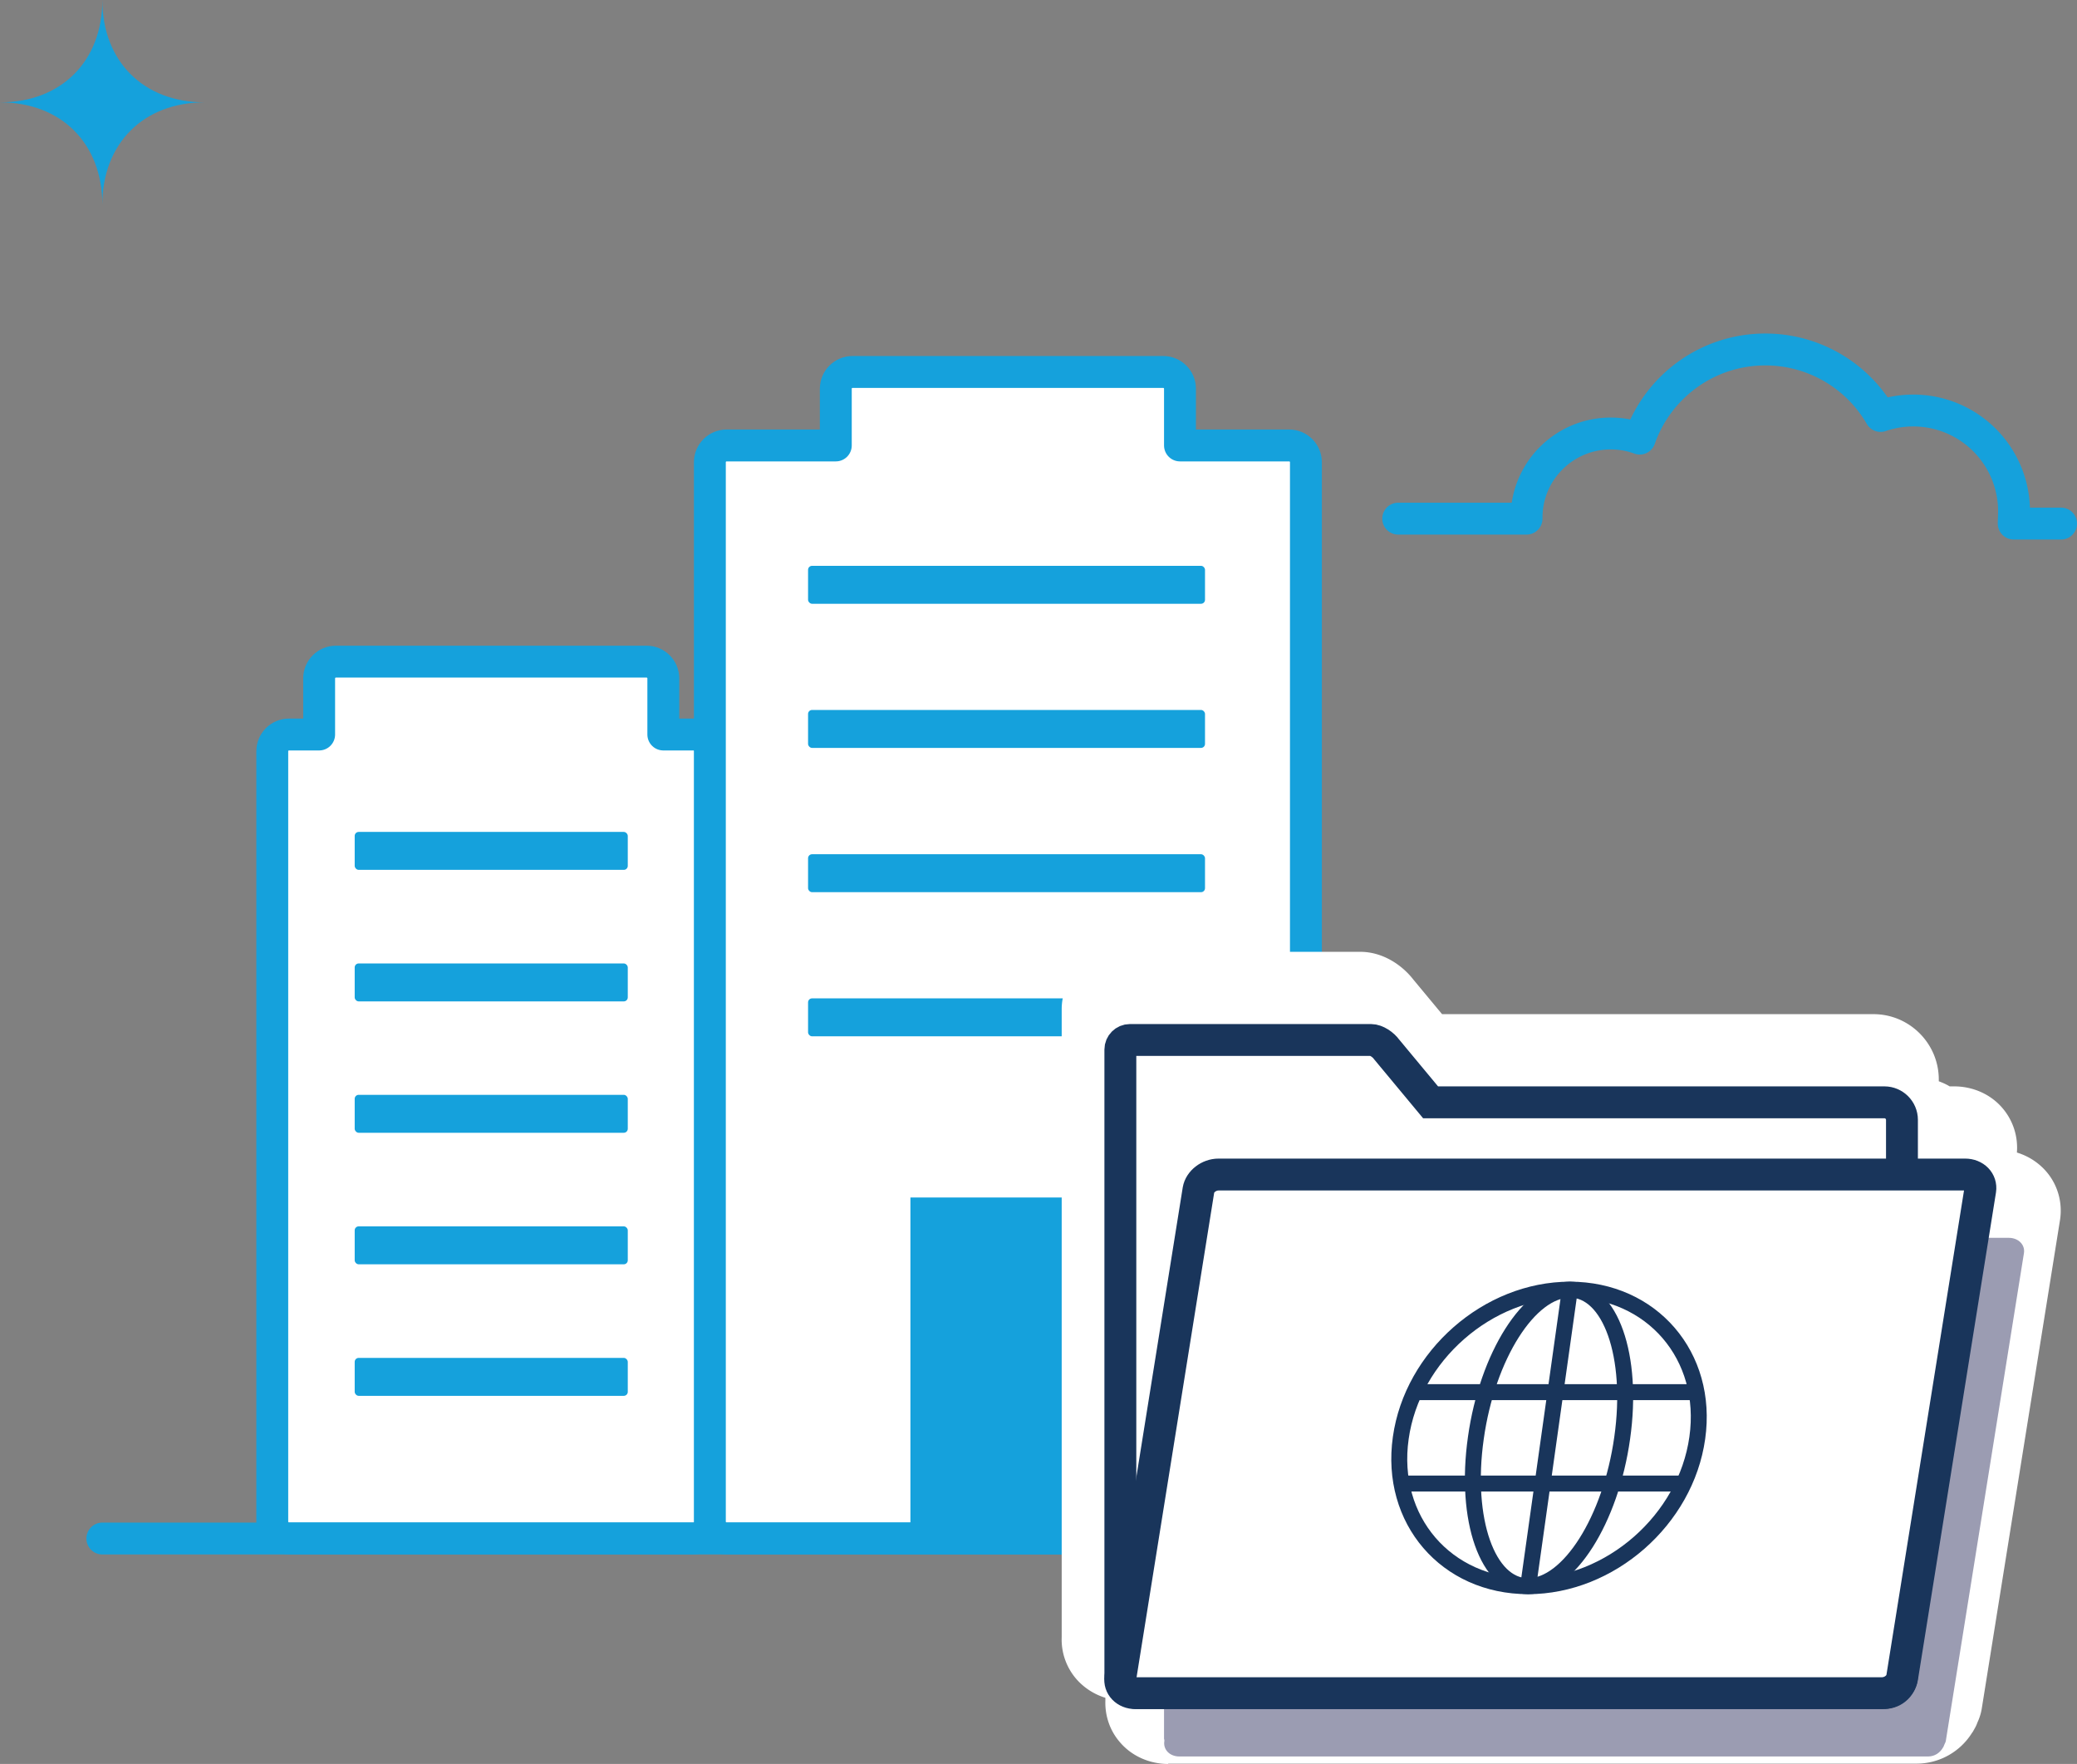
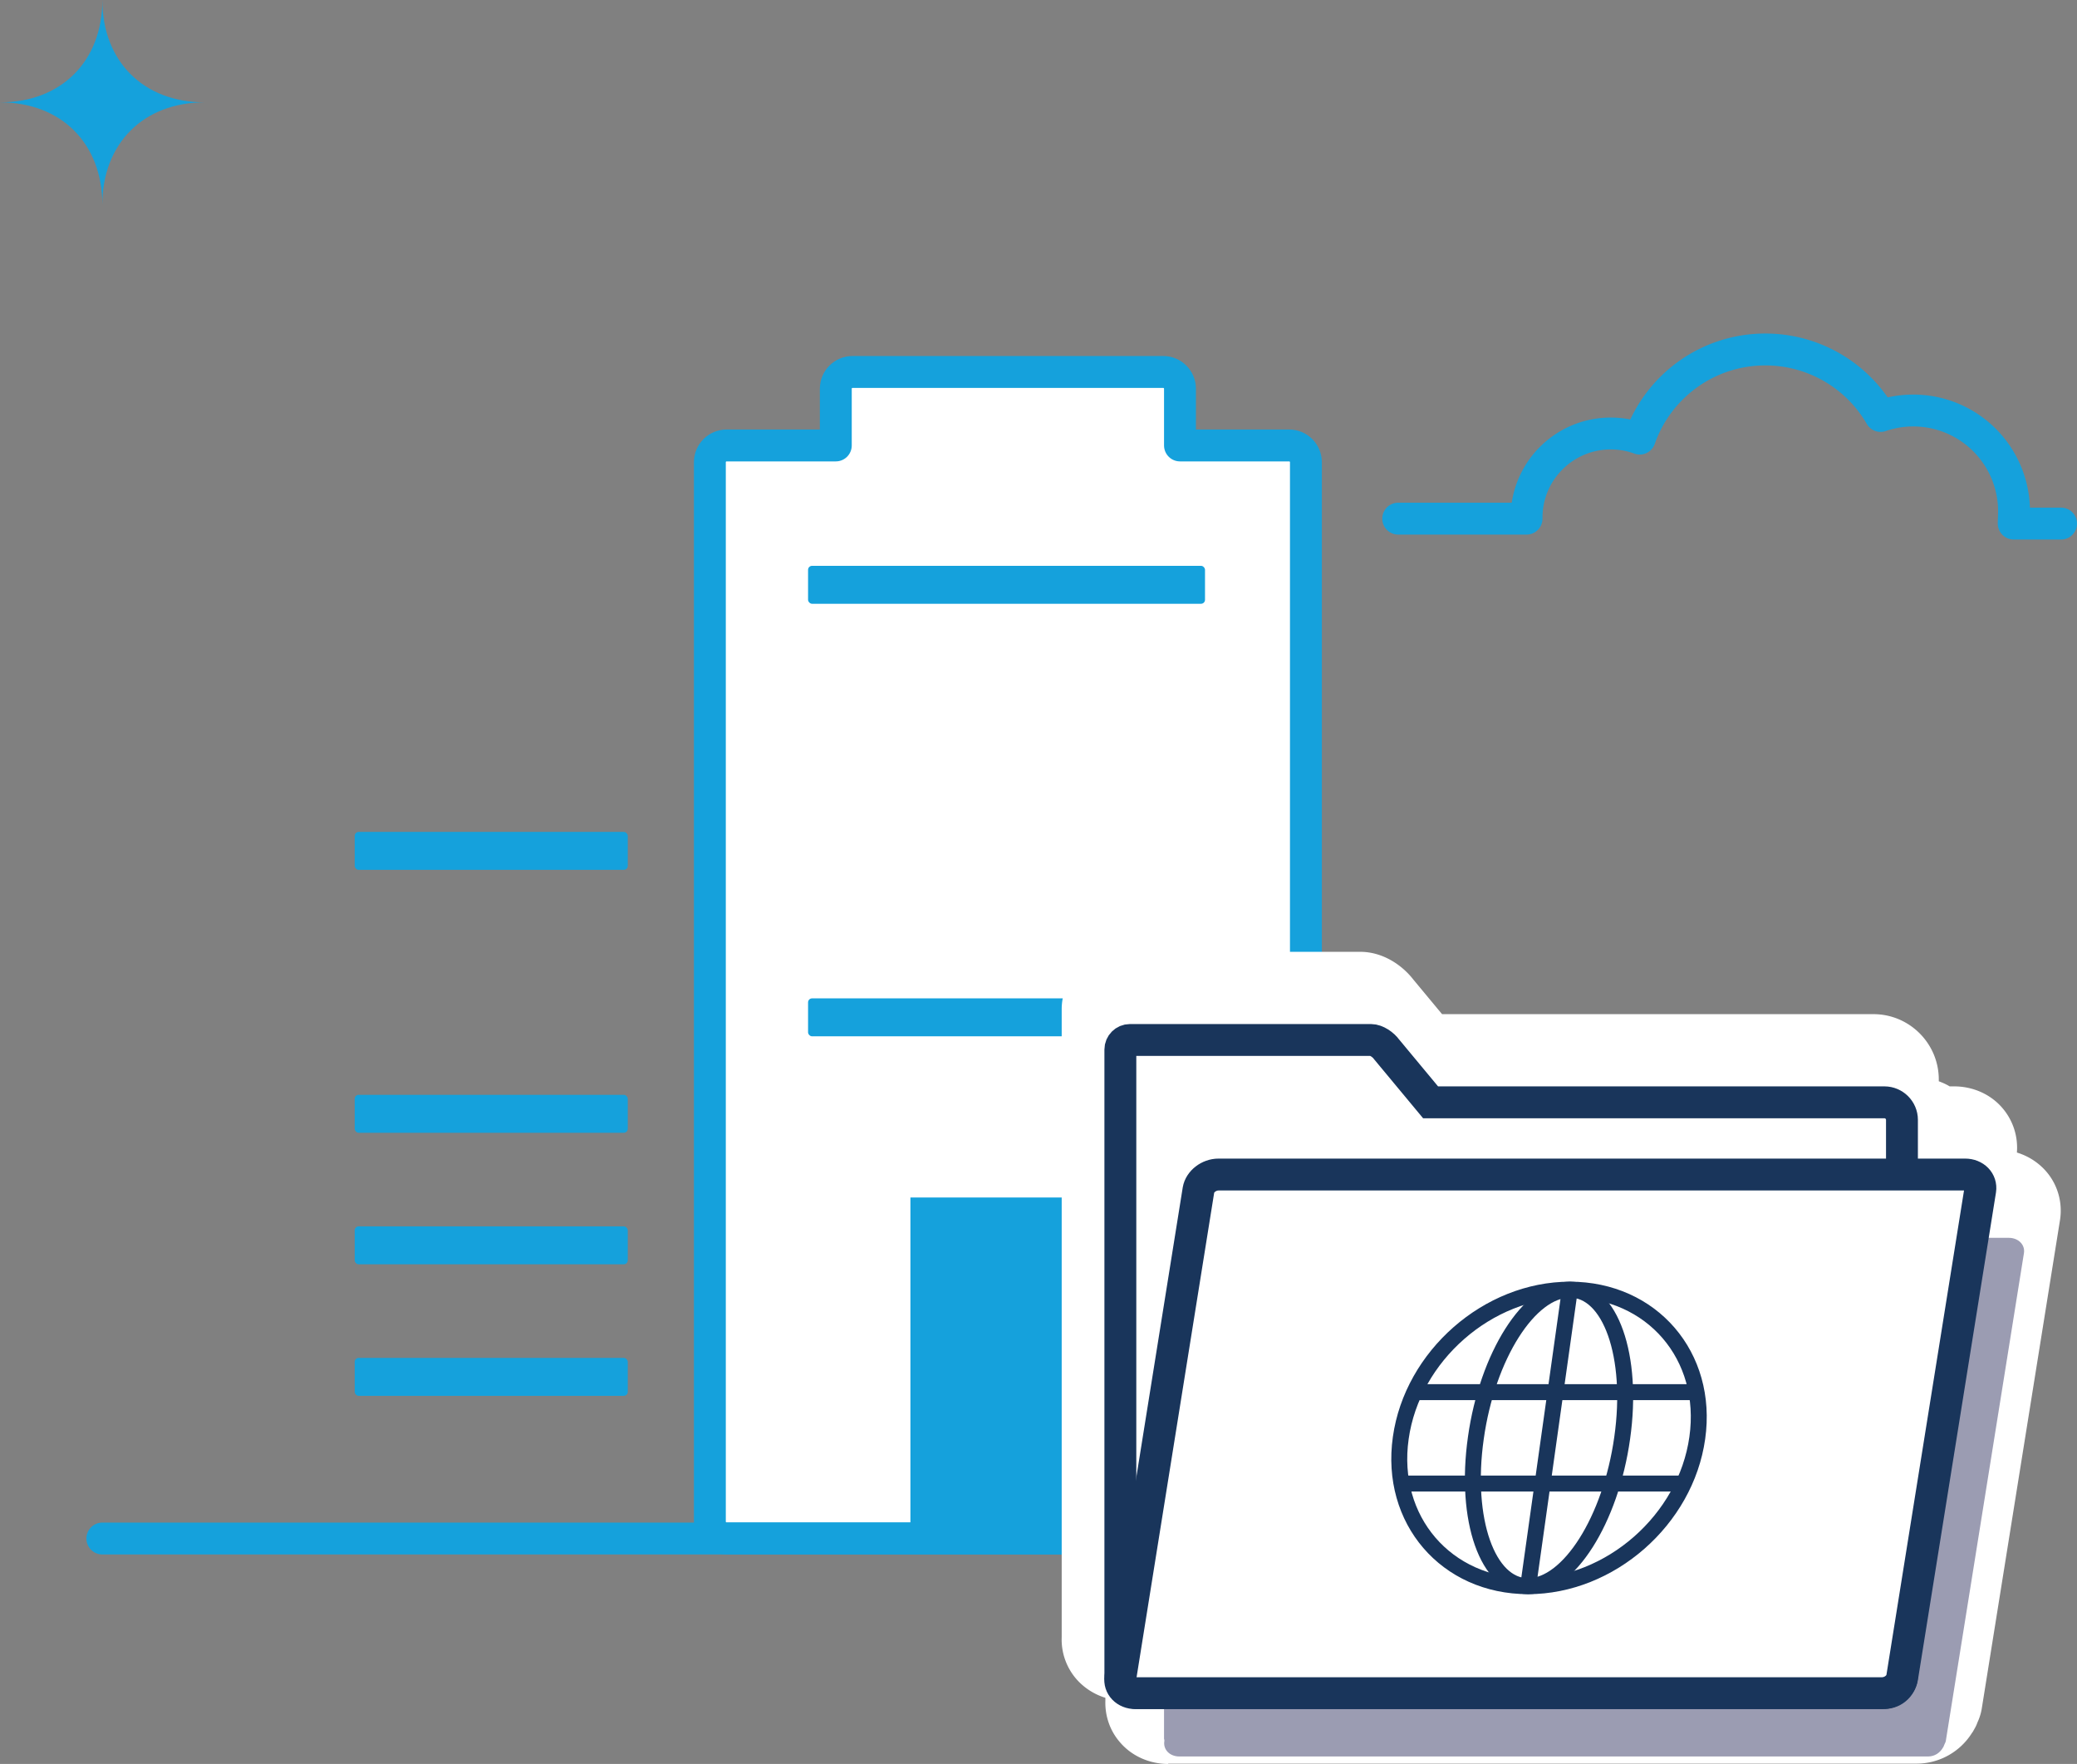
<svg xmlns="http://www.w3.org/2000/svg" viewBox="0 0 130.29 110.64">
  <rect x="0" y="0" width="130.29" height="110.64" fill="#808080" stroke="none" />
  <path d="M129.29 32.84h-2.97s.02-.66.02-.77a6.32 6.32 0 00-8.37-5.98 8.346 8.346 0 00-7.23-4.17c-3.64 0-6.74 2.33-7.88 5.59-.57-.21-1.18-.32-1.82-.32-2.91 0-5.28 2.36-5.28 5.28v.06h-8.05" fill="none" stroke="#15a1dc" stroke-linecap="round" stroke-linejoin="round" stroke-width="2" />
-   <path d="M43.5 46.07h-1.89v-3.52c0-.58-.47-1.05-1.05-1.05H21.07c-.58 0-1.05.47-1.05 1.05v3.52h-1.89c-.58 0-1.05.47-1.05 1.05v48.32c0 .58.47 1.05 1.05 1.05h25.38c.58 0 1.05-.47 1.05-1.05V47.12c0-.58-.47-1.05-1.05-1.05z" fill="#fff" stroke="#15a1dc" stroke-linecap="round" stroke-linejoin="round" stroke-width="2" />
  <rect x="22.25" y="85.17" width="17.13" height="2.38" rx=".25" ry=".25" fill="#15a1dc" />
  <rect x="22.25" y="76.92" width="17.13" height="2.38" rx=".25" ry=".25" fill="#15a1dc" />
  <rect x="22.25" y="68.67" width="17.13" height="2.38" rx=".25" ry=".25" fill="#15a1dc" />
-   <rect x="22.25" y="60.43" width="17.13" height="2.38" rx=".25" ry=".25" fill="#15a1dc" />
  <rect x="22.25" y="52.18" width="17.13" height="2.38" rx=".25" ry=".25" fill="#15a1dc" />
  <path d="M80.87 27.94h-6.85v-3.56c0-.58-.47-1.05-1.05-1.05H53.48c-.58 0-1.05.47-1.05 1.05v3.56h-6.85c-.58 0-1.05.47-1.05 1.05v66.45c0 .58.47 1.05 1.05 1.05h35.29c.58 0 1.05-.47 1.05-1.05V28.99c0-.58-.47-1.05-1.05-1.05z" fill="#fff" stroke="#15a1dc" stroke-linecap="round" stroke-linejoin="round" stroke-width="2" />
  <path fill="#15a1dc" d="M57.11 75.11h12.22V96.5H57.11z" />
  <rect x="50.69" y="35.49" width="24.9" height="2.38" rx=".25" ry=".25" fill="#15a1dc" />
-   <rect x="50.69" y="44.53" width="24.9" height="2.38" rx=".25" ry=".25" fill="#15a1dc" />
-   <rect x="50.69" y="53.58" width="24.9" height="2.38" rx=".25" ry=".25" fill="#15a1dc" />
  <rect x="50.69" y="62.62" width="24.9" height="2.38" rx=".25" ry=".25" fill="#15a1dc" />
  <path fill="none" stroke="#15a1dc" stroke-linecap="round" stroke-linejoin="round" stroke-width="2" d="M6.42 96.5h101.31" />
  <path d="M73.29 110.64c-1.19 0-2.31-.5-3.05-1.38-.62-.72-.93-1.64-.9-2.59v-.18c-.71-.22-1.35-.63-1.84-1.2a3.78 3.78 0 01-.9-2.59V63.3c0-1.99 1.62-3.6 3.6-3.6h15.12c1.47 0 2.67.88 3.33 1.73l1.81 2.18h27.06c2.26 0 4.1 1.84 4.1 4.1v.11c.24.09.47.19.68.32h.28c1.19 0 2.31.5 3.05 1.38.65.77.97 1.76.89 2.77.72.22 1.36.63 1.85 1.2.72.84 1.03 1.96.85 3.06l-4.9 30.59c-.06.39-.18.69-.26.86-.05.13-.1.26-.17.38l-.14.25-.04.05a4.104 4.104 0 01-3.47 1.94H73.27z" fill="#fff" />
  <path d="M121.98 109.4c.03-.07.07-.13.08-.2l4.9-30.59c.09-.53-.34-.97-.95-.97h-3.96v-3.43c0-.61-.5-1.1-1.1-1.1H92.48l-2.75-3.31c-.22-.31-.65-.6-.99-.6H73.62c-.33 0-.6.27-.6.6v39.26s.02.06.02.09v.05c-.09.53.33.97.94.97h46.97c.41 0 .75-.23.94-.57.01-.02.02-.03.03-.05l.06-.15z" fill="#9b9cb2" />
  <path d="M118.21 69.14H89.74l-2.75-3.31c-.22-.31-.65-.6-.99-.6H70.88c-.33 0-.6.27-.6.6v39.26c0 .61.5 1.1 1.1 1.1h46.83c.61 0 1.1-.5 1.1-1.1V70.24c0-.61-.5-1.1-1.1-1.1z" fill="#fff" stroke="#19355b" stroke-miterlimit="10" stroke-width="2" />
  <path d="M118.06 106.2H71.23c-.61 0-1.03-.44-.95-.97l4.9-30.59c.09-.53.65-.97 1.26-.97h46.83c.61 0 1.03.44.95.97l-4.9 30.59c-.09.53-.65.97-1.26.97z" fill="#fff" stroke="#19355b" stroke-miterlimit="10" stroke-width="2" />
  <path d="M87.87 90.19c.72-5.14 5.47-9.3 10.61-9.3s8.72 4.16 7.99 9.3c-.72 5.14-5.47 9.3-10.61 9.3s-8.72-4.16-7.99-9.3z" fill="#fff" stroke="#19355b" stroke-miterlimit="10" />
  <path d="M92.58 90.19c.72-5.14 3.36-9.3 5.9-9.3s4.01 4.16 3.28 9.3c-.72 5.14-3.36 9.3-5.9 9.3s-4.01-4.16-3.28-9.3zM98.46 81.01l-2.58 18.35M105.6 93.05H87.93M106.41 87.32H88.73" fill="#fff" stroke="#19355b" stroke-miterlimit="10" />
  <path d="M6.42 0c0 3.84-2.58 6.42-6.42 6.42 3.84 0 6.42 2.58 6.42 6.42C6.42 9 9 6.42 12.84 6.42 9 6.42 6.42 3.84 6.42 0z" fill="#15a1dc" />
</svg>